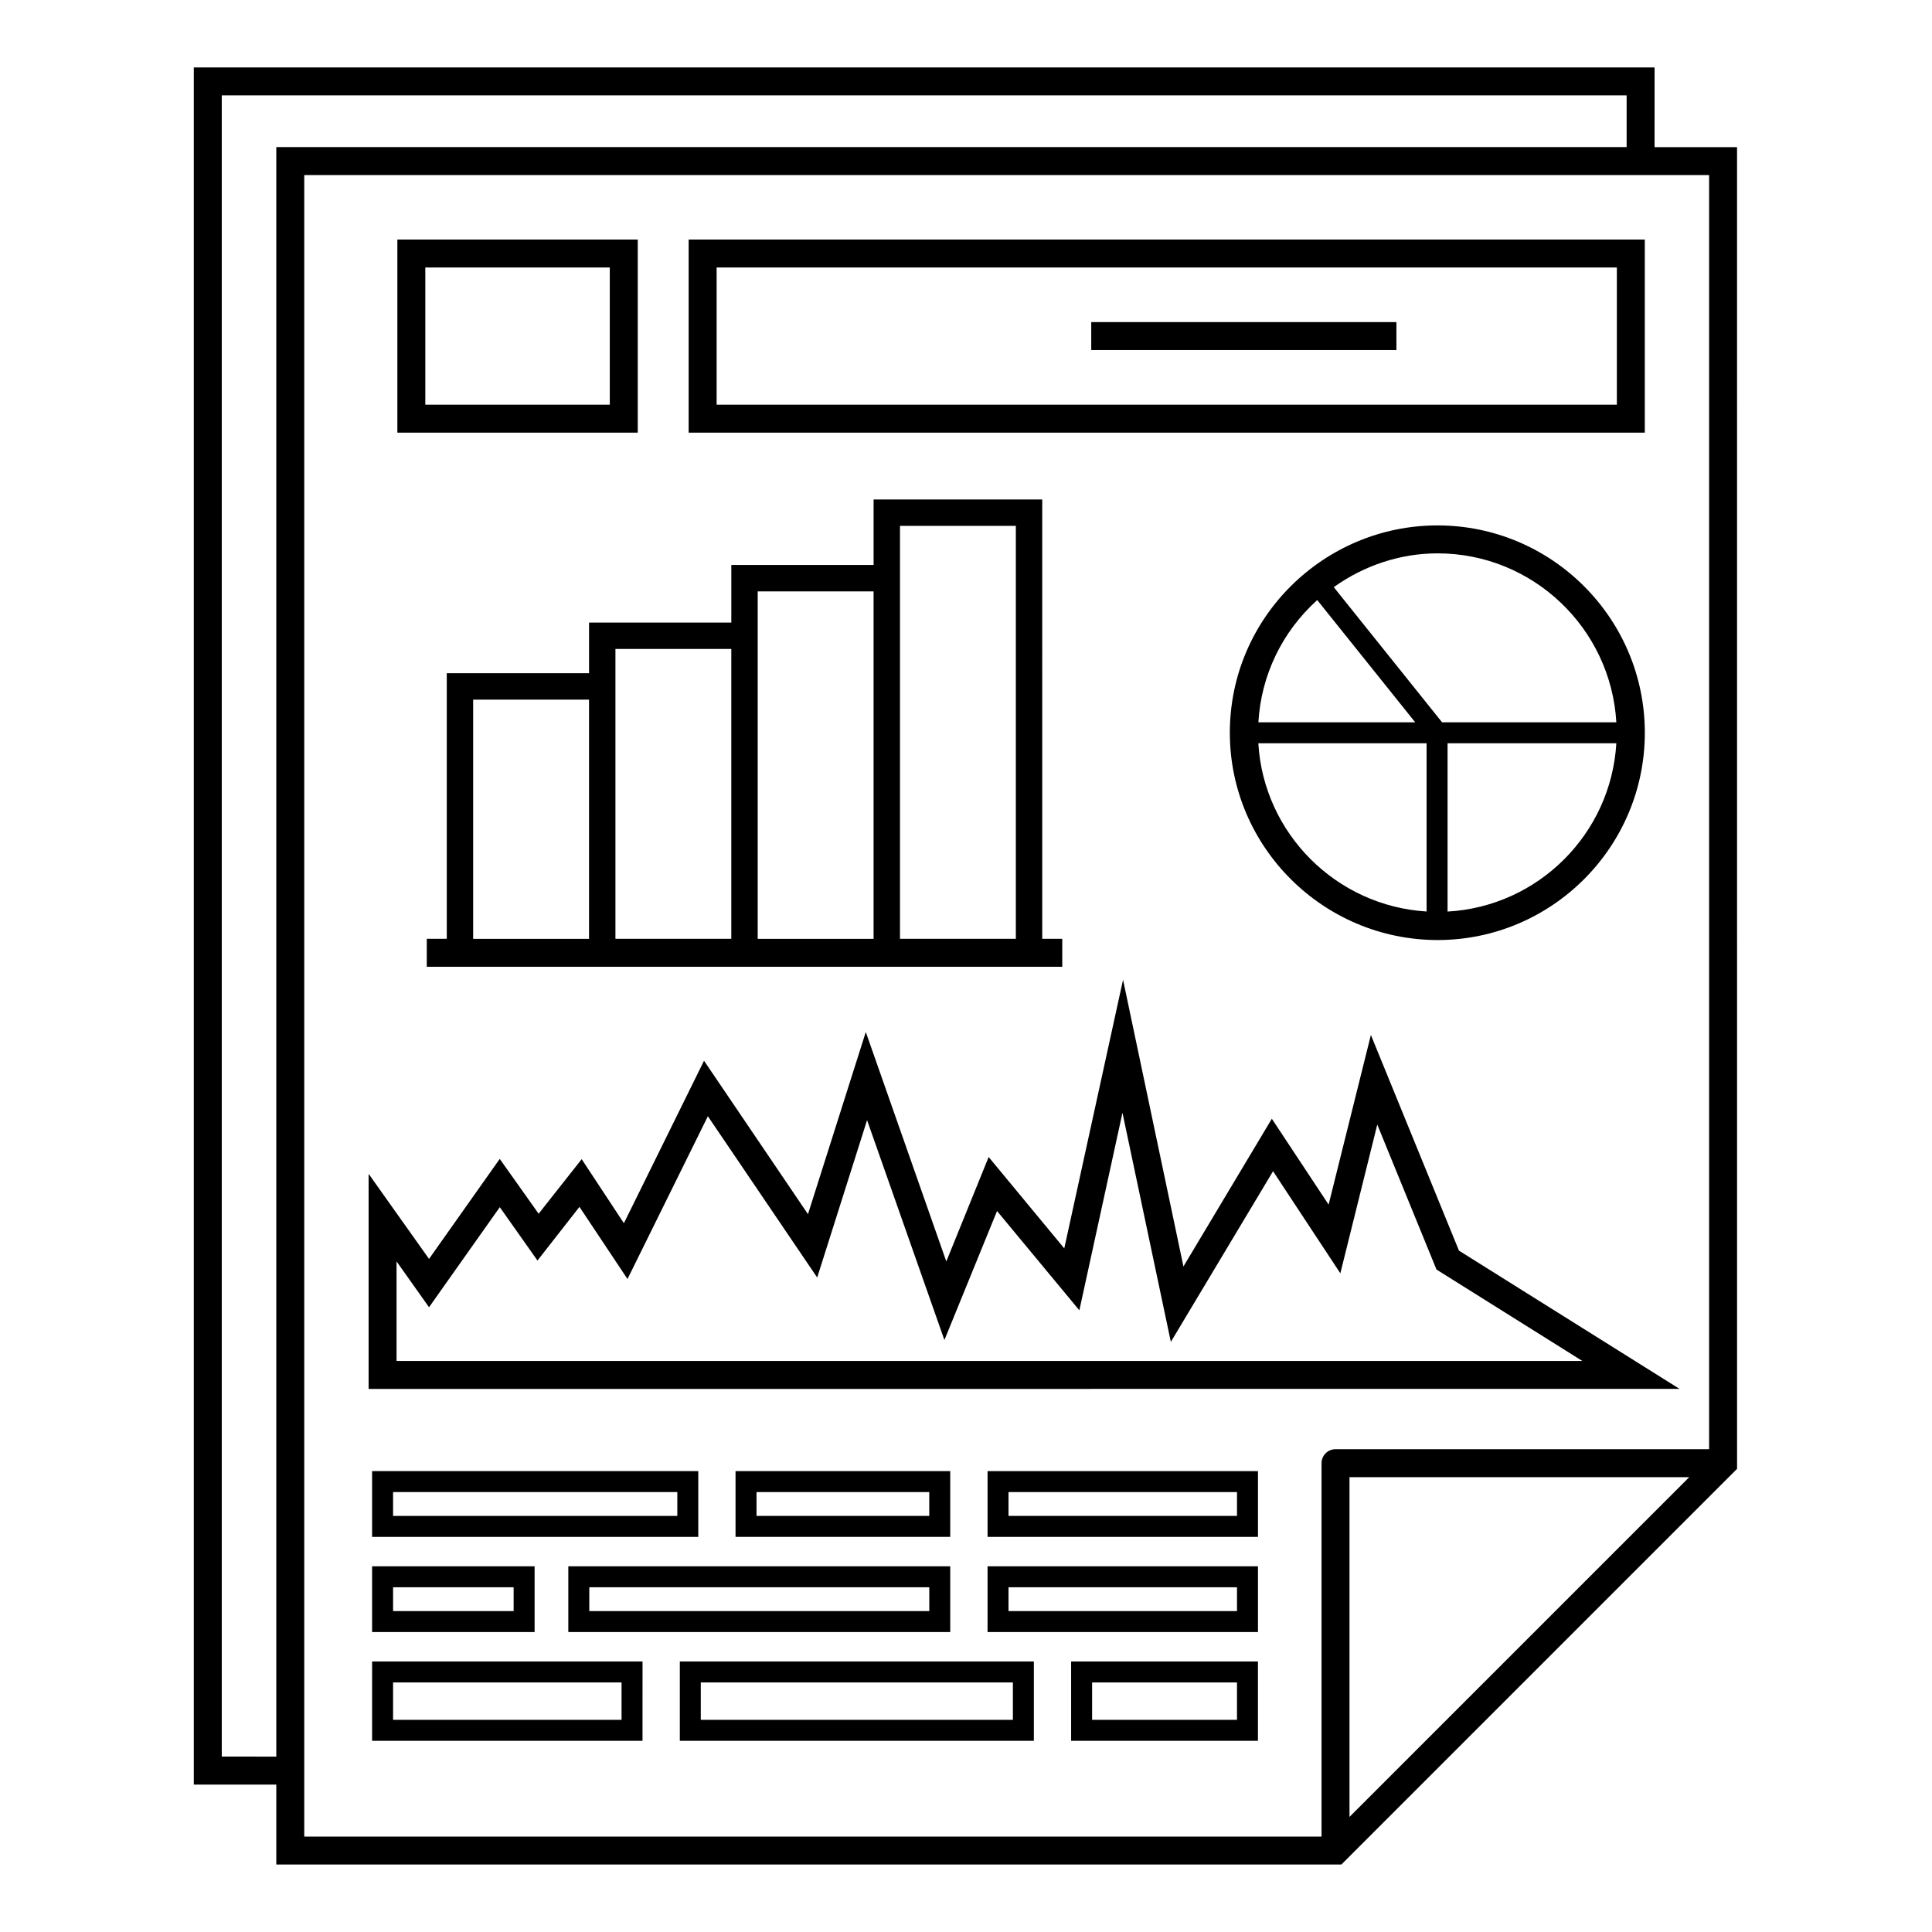
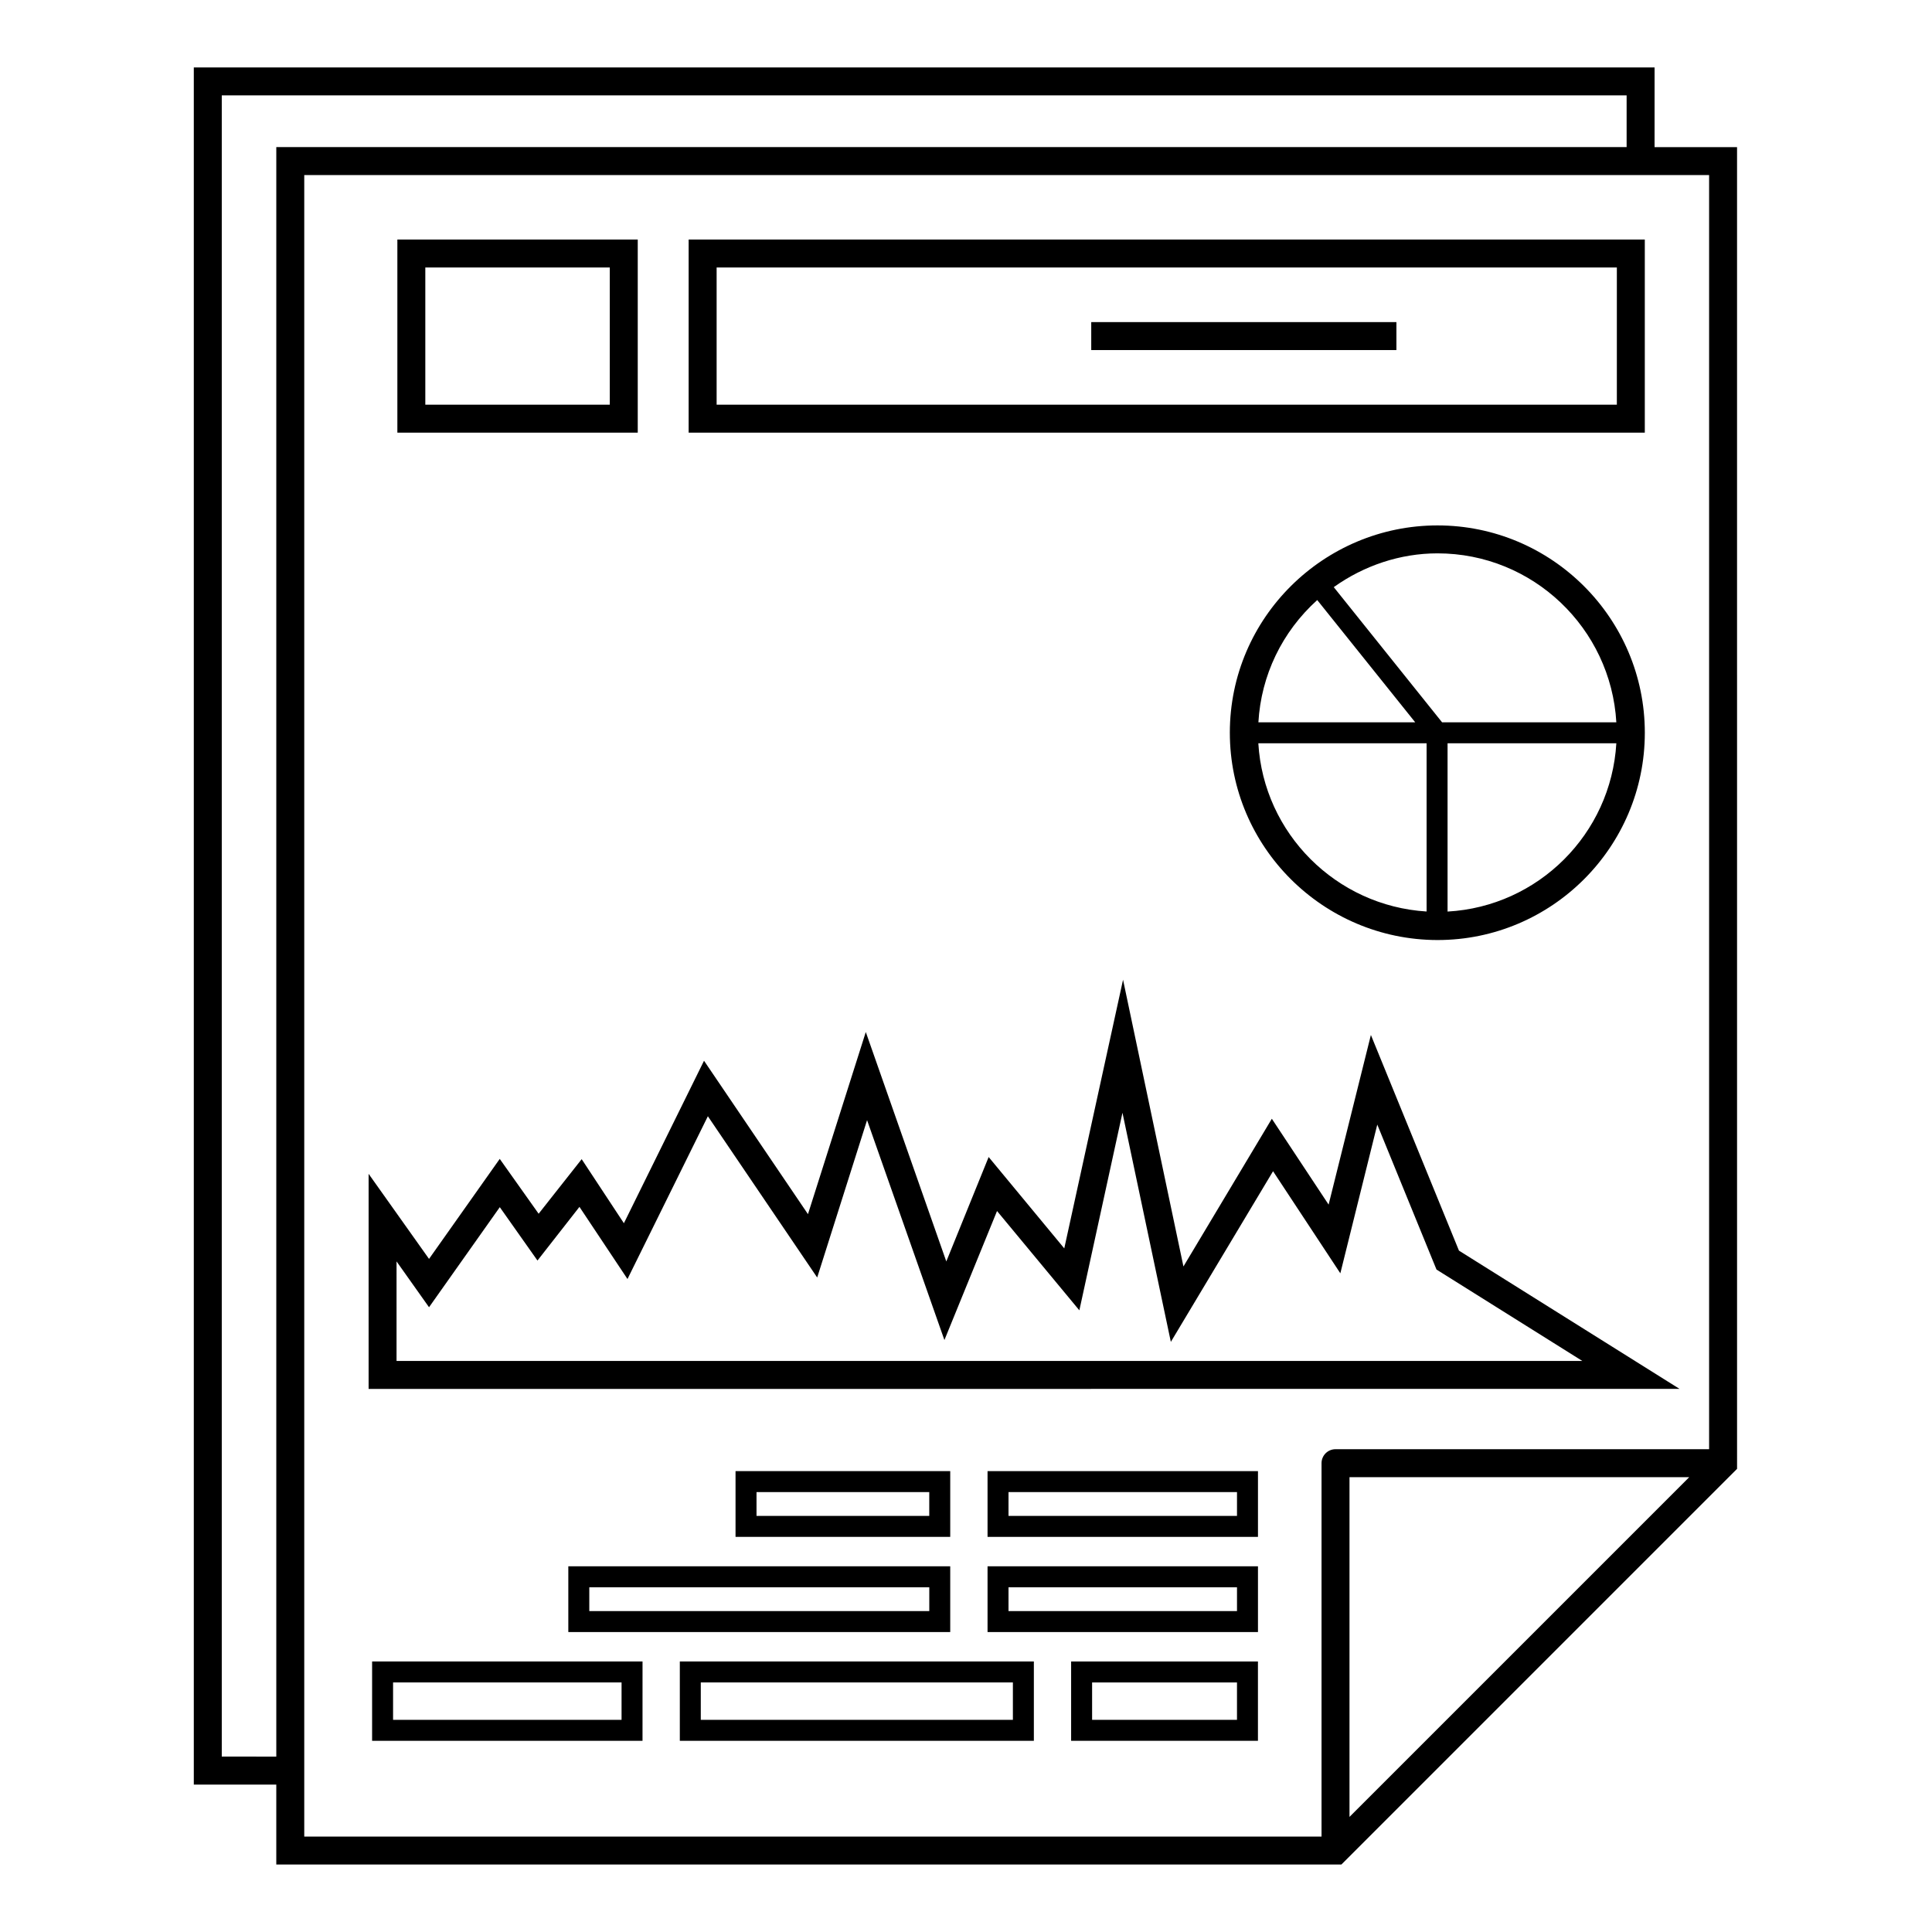
<svg xmlns="http://www.w3.org/2000/svg" fill="#000000" width="800px" height="800px" version="1.1" viewBox="144 144 512 512">
  <g>
    <path d="m217.22 638.12h282.26c2.309-2.309 111.61-111.61 104.86-104.86l-0.004-350.27h-21.859l0.004-21.113h-387.12v455.06h21.859zm284.41-12.625v-90.031h90.035zm95.301-435.1v337.66h-99.008c-2.047 0-3.703 1.656-3.703 3.703v98.953l-269.59 0.004v-440.32h372.3zm-394.16 419.12v-440.24h372.3v13.703h-357.85v426.54z" />
-     <path d="m375.51 276.37v17.352h-37.703v15.262h-37.703v13.426h-37.703v70.387h-5.301v7.41h168.41v-7.41h-5.305l-0.004-116.43zm6.996 6.996h30.703v109.43h-30.703v-109.43zm-37.707 17.355h30.707v92.078h-30.707v-92.078zm-37.703 15.262h30.707v76.812h-30.707v-76.812zm-37.707 13.426h30.711v63.391h-30.711z" />
    <path d="m579.89 207.48h-253.39v51.176h253.39zm-7.406 43.766h-238.57v-36.359h238.57z" />
    <path d="m313.01 207.48h-63.703v51.176h63.703zm-7.41 43.766h-48.887v-36.359h48.887z" />
    <path d="m433.19 229.36h80.871v7.41h-80.871z" />
    <path d="m242.61 605.33h71.664l0.004-21.02h-71.664zm5.559-15.461h60.551v9.906h-60.551z" />
    <path d="m324.16 605.33h93.824v-21.02h-93.824zm5.555-15.461h82.711v9.906l-82.711-0.004z" />
    <path d="m427.86 605.33h49.508v-21.02h-49.508zm5.559-15.461h38.395v9.906h-38.395z" />
-     <path d="m242.61 576.51h43.066v-17.426h-43.066zm5.559-11.867h31.949v6.312h-31.949z" />
    <path d="m294.61 576.51h101.21v-17.426h-101.21zm5.559-11.867h90.102v6.312h-90.102z" />
    <path d="m405.71 576.51h71.664v-17.426h-71.664zm5.555-11.867h60.551v6.312h-60.551z" />
-     <path d="m242.61 551.29h86.441v-17.426l-86.441-0.004zm5.559-11.871h75.328v6.312h-75.328z" />
    <path d="m395.82 533.86h-56.895v17.426h56.895zm-5.555 11.871h-45.781v-6.312h45.781z" />
    <path d="m405.71 551.29h71.664v-17.426h-71.664zm5.555-11.871h60.551v6.312h-60.551z" />
    <path d="m469.92 338.18c0 30.199 24.645 54.848 54.945 54.941h0.086c30.297 0 54.945-24.648 54.945-54.941 0-30.293-24.648-54.941-54.945-54.941-30.039 0-55.031 24.375-55.031 54.941zm7.551 2.801h44.59v44.578c-23.969-1.48-43.176-20.684-44.59-44.578zm47.48-50.336c25.281 0 45.957 19.852 47.395 44.781h-46.176l-28.711-35.828c7.988-5.707 17.594-8.953 27.492-8.953zm2.668 50.336h44.727c-1.414 24.016-20.695 43.25-44.727 44.594zm-34.539-37.961 25.973 32.406h-41.566c0.719-12.457 6.273-23.996 15.594-32.406z" />
    <path d="m530.64 475.43-23.34-57.152-11.203 44.957-15.047-22.754-23.426 39.145-16.004-75.984-15.578 71.195-20.039-24.215-11.223 27.672-21.336-60.797-15.324 48.266-27.547-40.656-21.234 43.059-11.188-16.977-11.406 14.461-10.309-14.531-18.738 26.504-16.012-22.547v57.004l347.41-0.012zm-281.55 2.856 8.609 12.145 18.754-26.52 9.984 14.145 11.125-14.223 12.73 19.121 21.301-43.137 28.973 42.738 13.219-41.703 20.496 58.273 13.945-34.191 21.816 26.316 11.426-52.355 12.82 60.719 27.086-45.227 17.832 27.055 9.789-39.414 15.691 38.414 38.645 24.223-314.24-0.004z" />
  </g>
</svg>